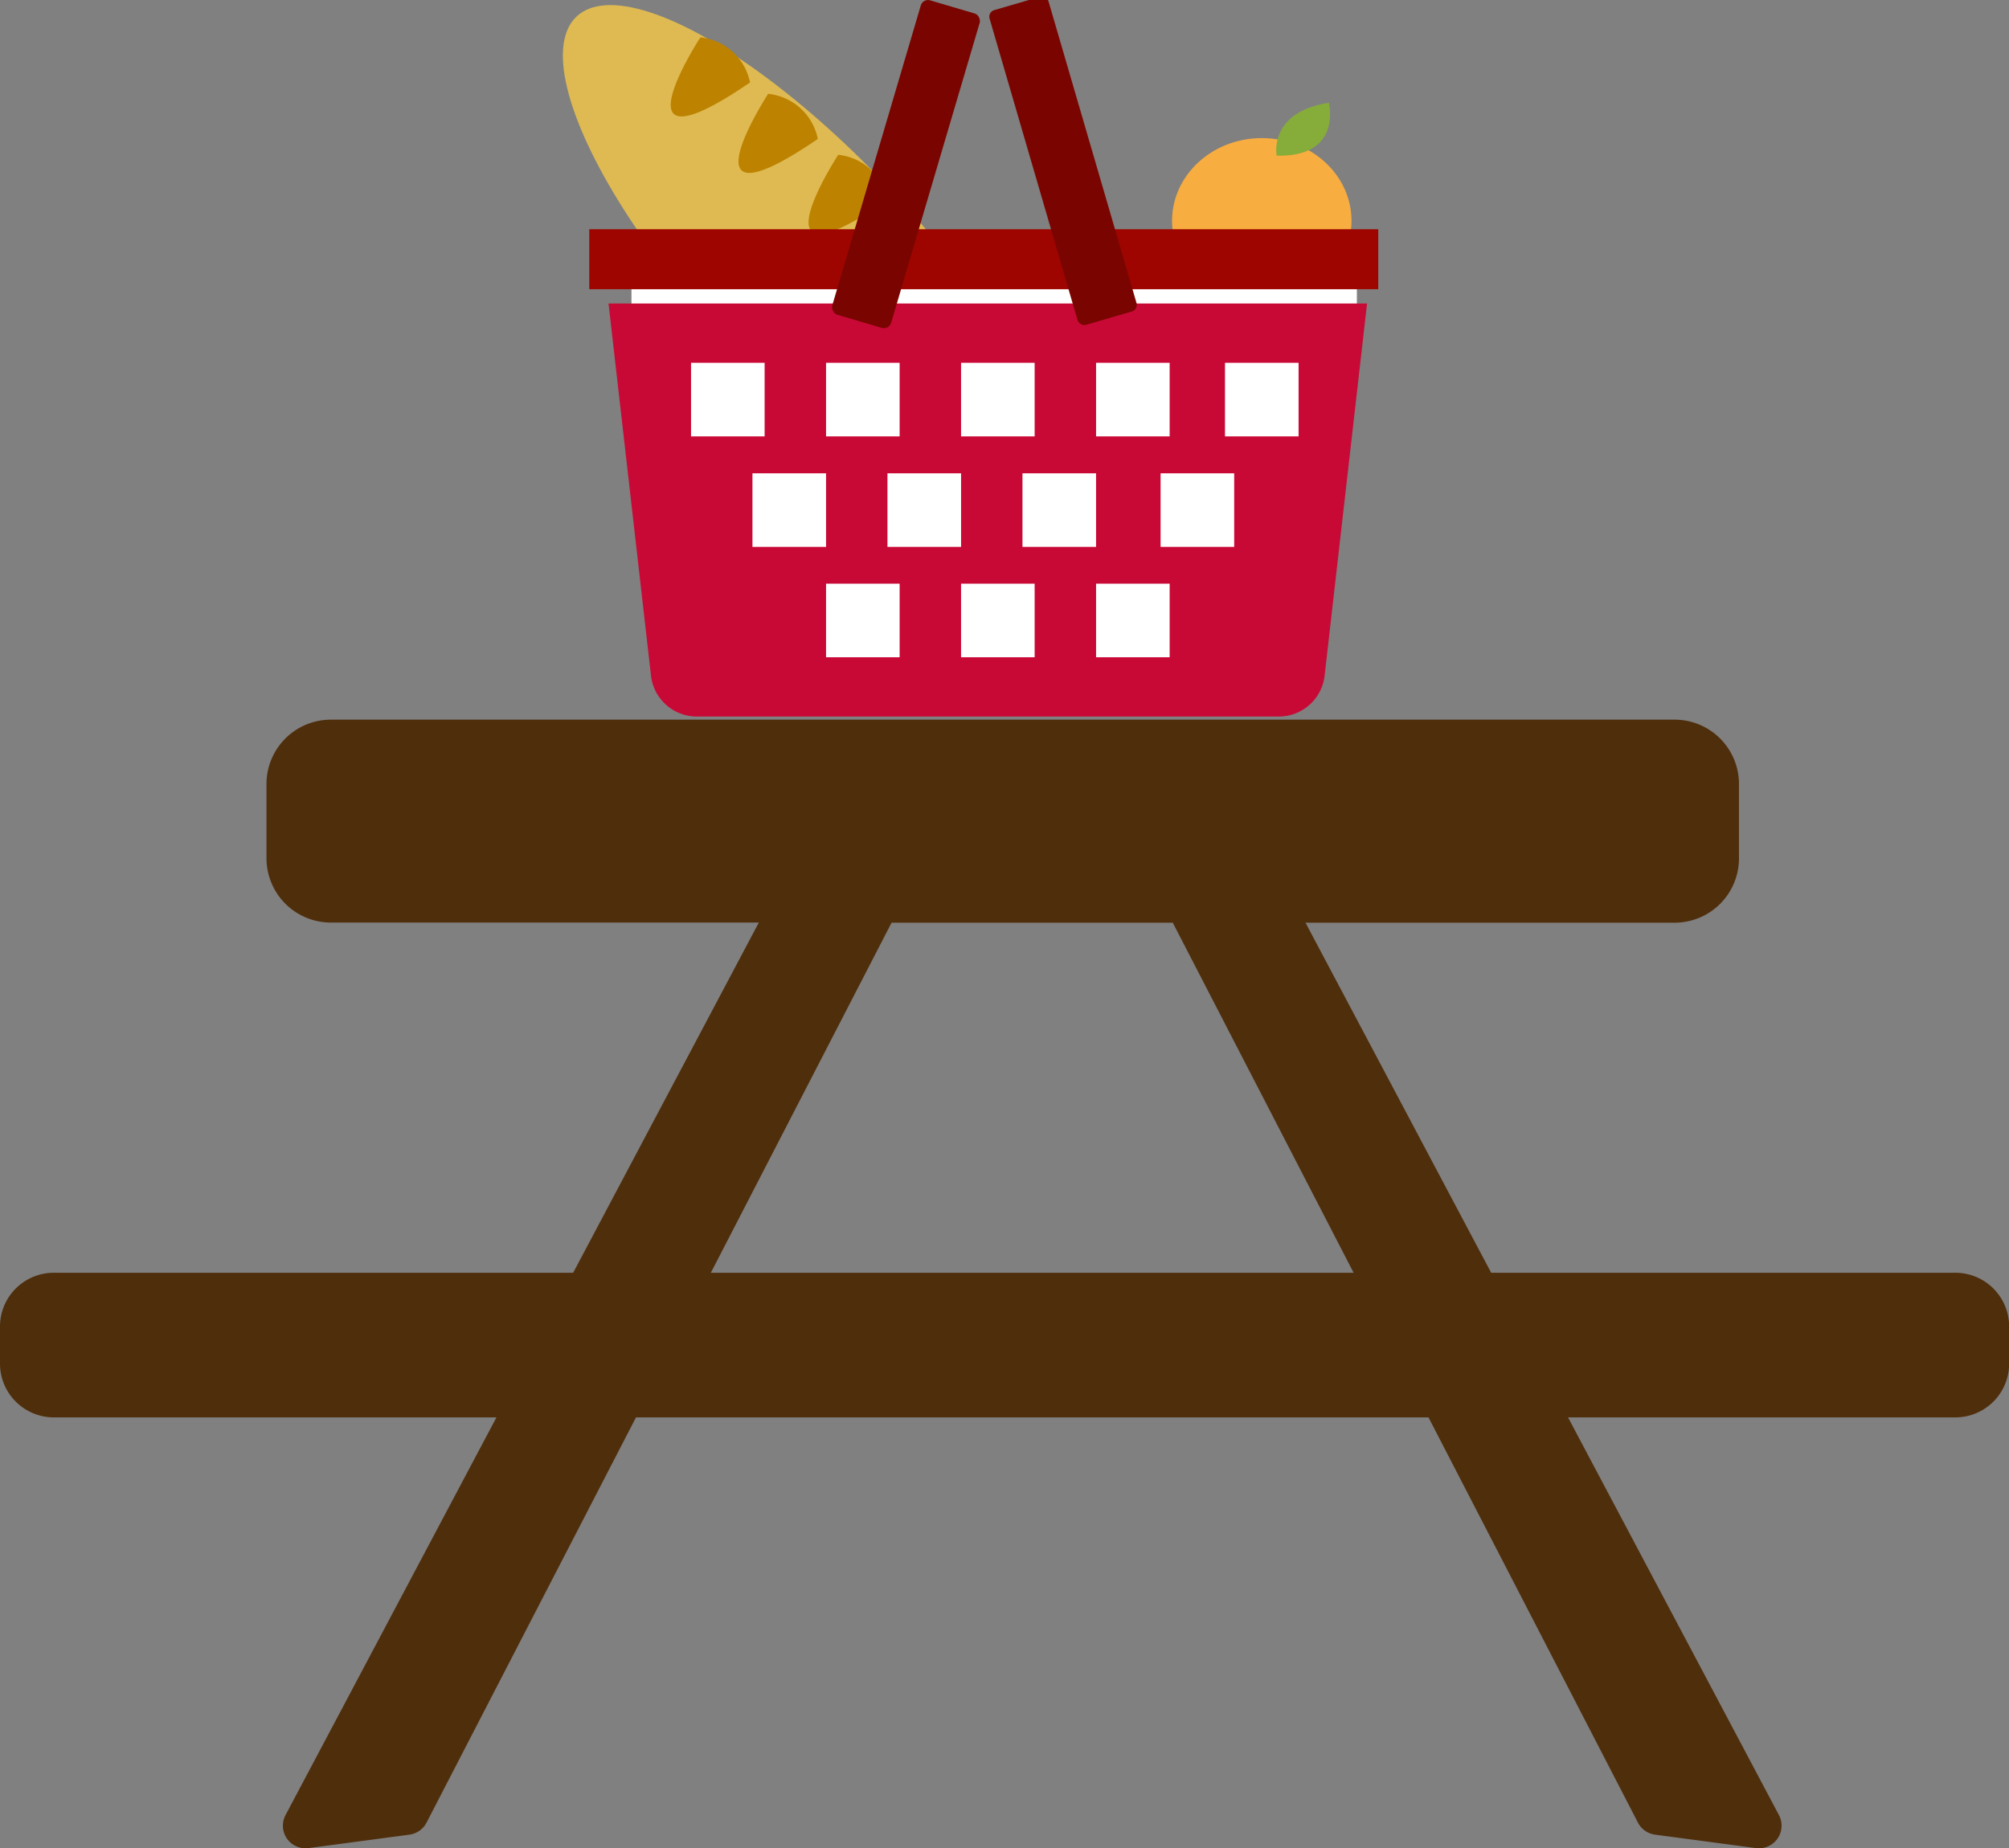
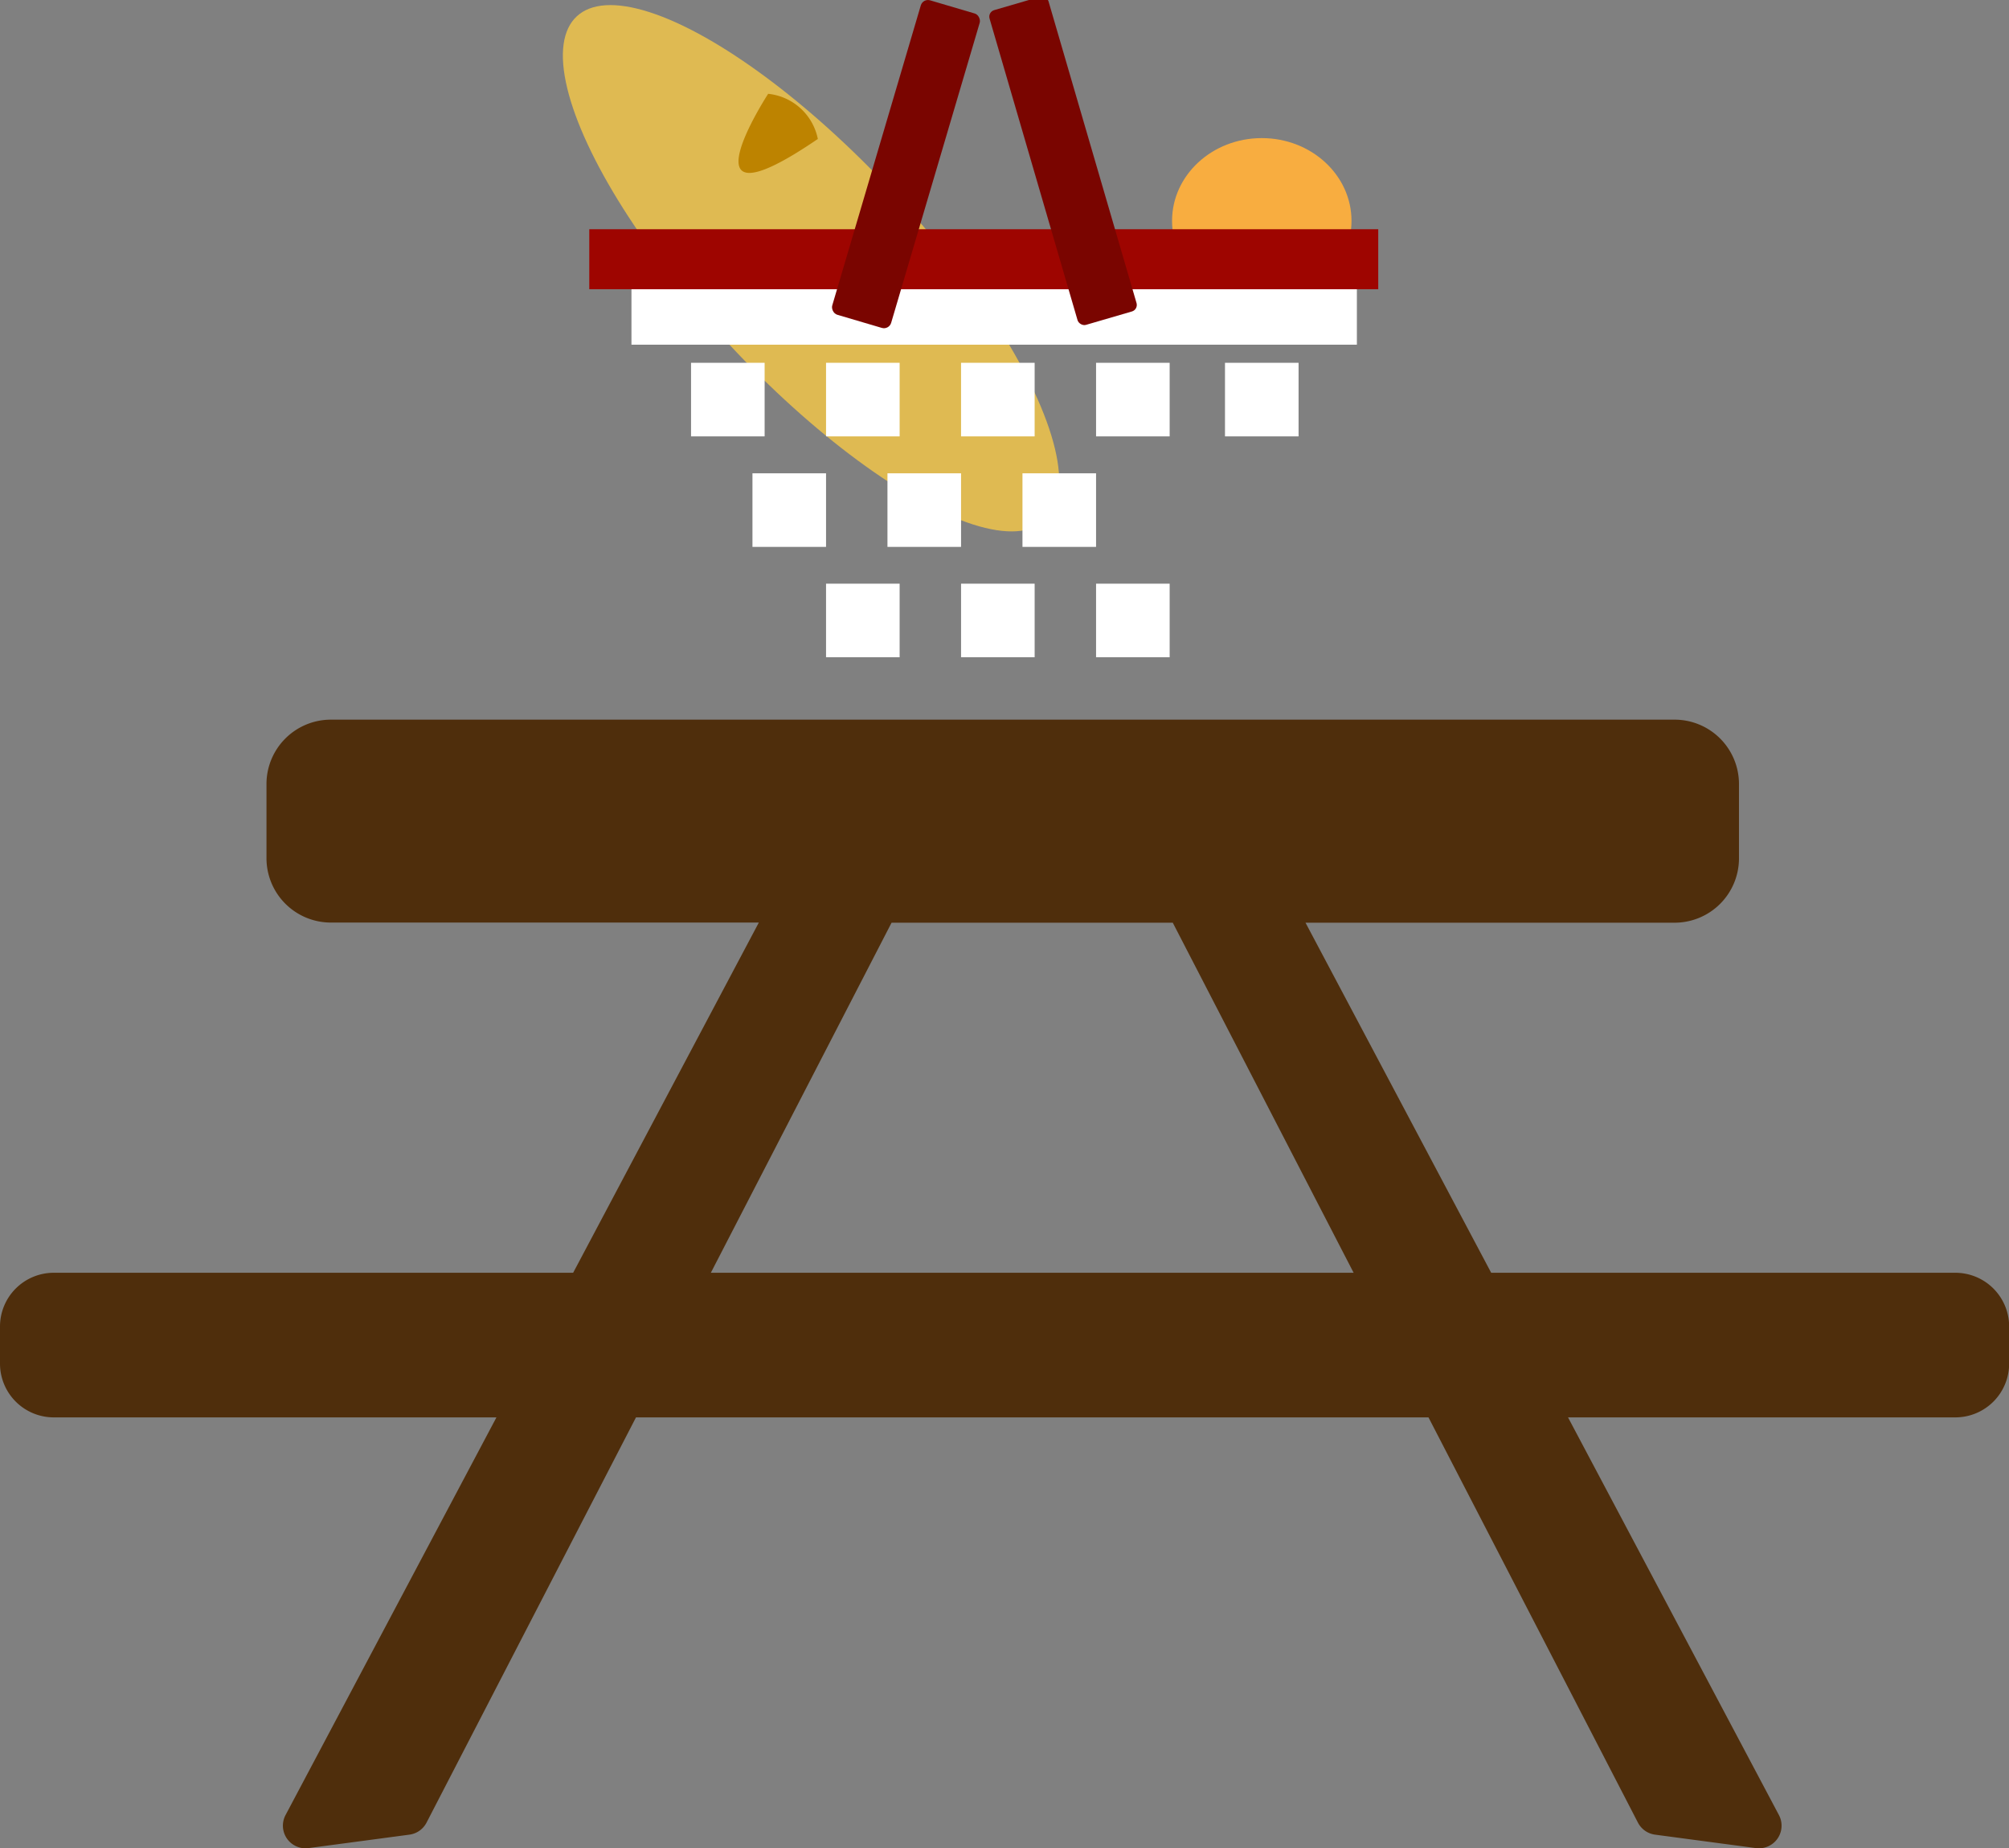
<svg xmlns="http://www.w3.org/2000/svg" viewBox="0 0 141.96 130.62">
  <rect x="0" y="0" width="141.96" height="130.62" fill="#808080" stroke="none" />
  <defs>
    <style>.cls-1{fill:#f8ad40;}.cls-2{fill:#86ad39;}.cls-3{fill:#dfba52;}.cls-4{fill:#bd8300;}.cls-5{fill:#fff;}.cls-6{fill:#c80936;}.cls-7{fill:#9e0500;}.cls-8{fill:#7a0500;}.cls-9{fill:#4f2e0c;}</style>
  </defs>
  <title>picnic</title>
  <g id="Layer_2" data-name="Layer 2">
    <g id="Layer_1-2" data-name="Layer 1">
      <ellipse class="cls-1" cx="89.16" cy="15.61" rx="6.34" ry="5.85" />
-       <path class="cls-2" d="M90.21,11s-.62-3.06,3.69-3.74C93.9,7.25,94.89,11.12,90.21,11Z" />
      <ellipse class="cls-3" cx="57.31" cy="18.96" rx="7.9" ry="24.31" transform="translate(2.43 44.1) rotate(-42.92)" />
-       <path class="cls-4" d="M49.49,2.64S42.94,12.7,53,5.83A4,4,0,0,0,49.49,2.64Z" />
      <path class="cls-4" d="M54.28,6.63s-6.55,10.06,3.51,3.19A4,4,0,0,0,54.28,6.63Z" />
-       <path class="cls-4" d="M59.23,10.94S52.68,21,62.74,14.13A4,4,0,0,0,59.23,10.94Z" />
      <rect class="cls-5" x="44.62" y="19.08" width="51.26" height="5.28" />
-       <path class="cls-6" d="M90.32,50.64H49.27A3.26,3.26,0,0,1,46,47.75l-3-26.3H96.6l-3,26.3A3.26,3.26,0,0,1,90.32,50.64Z" />
      <rect class="cls-5" x="48.83" y="25.64" width="5.2" height="5.2" />
      <rect class="cls-5" x="58.37" y="25.64" width="5.2" height="5.2" />
      <rect class="cls-5" x="67.91" y="25.64" width="5.2" height="5.2" />
      <rect class="cls-5" x="77.45" y="25.64" width="5.2" height="5.2" />
-       <rect class="cls-5" x="82.01" y="33.45" width="5.2" height="5.2" />
      <rect class="cls-5" x="53.17" y="33.45" width="5.2" height="5.2" />
      <rect class="cls-5" x="62.71" y="33.45" width="5.2" height="5.2" />
      <rect class="cls-5" x="72.25" y="33.45" width="5.2" height="5.2" />
      <rect class="cls-5" x="58.37" y="41.25" width="5.2" height="5.2" />
      <rect class="cls-5" x="67.91" y="41.25" width="5.2" height="5.2" />
      <rect class="cls-5" x="77.45" y="41.25" width="5.2" height="5.2" />
      <rect class="cls-5" x="86.56" y="25.64" width="5.2" height="5.2" />
      <rect class="cls-7" x="41.64" y="16.2" width="55.75" height="4.24" />
      <rect class="cls-8" x="61.85" y="0.02" width="4.34" height="23.17" rx="0.53" ry="0.53" transform="translate(5.9 -17.65) rotate(16.44)" />
      <rect class="cls-8" x="72.99" y="0.02" width="4.34" height="23.17" rx="0.48" ry="0.48" transform="matrix(-0.96, 0.28, -0.28, -0.96, 150.52, 1.46)" />
      <path class="cls-9" d="M138.16,89.95H105.37L92.25,65.21h26.08a4.55,4.55,0,0,0,4.55-4.55V55.41a4.55,4.55,0,0,0-4.55-4.55H23.38a4.55,4.55,0,0,0-4.55,4.55v5.24a4.55,4.55,0,0,0,4.55,4.55H53.62L40.5,89.95H3.8A3.8,3.8,0,0,0,0,93.75v2.62a3.8,3.8,0,0,0,3.8,3.8H35.08l-14.9,28.1a1.6,1.6,0,0,0,1.63,2.34l7.12-.95a1.6,1.6,0,0,0,1.21-.85l14.8-28.64h56l14.8,28.64a1.6,1.6,0,0,0,1.21.85l7.12.95a1.6,1.6,0,0,0,1.63-2.34l-14.9-28.1h27.37a3.8,3.8,0,0,0,3.8-3.8V93.75A3.8,3.8,0,0,0,138.16,89.95Zm-87.93,0L63,65.21H82.87L95.65,89.95Z" />
    </g>
  </g>
</svg>